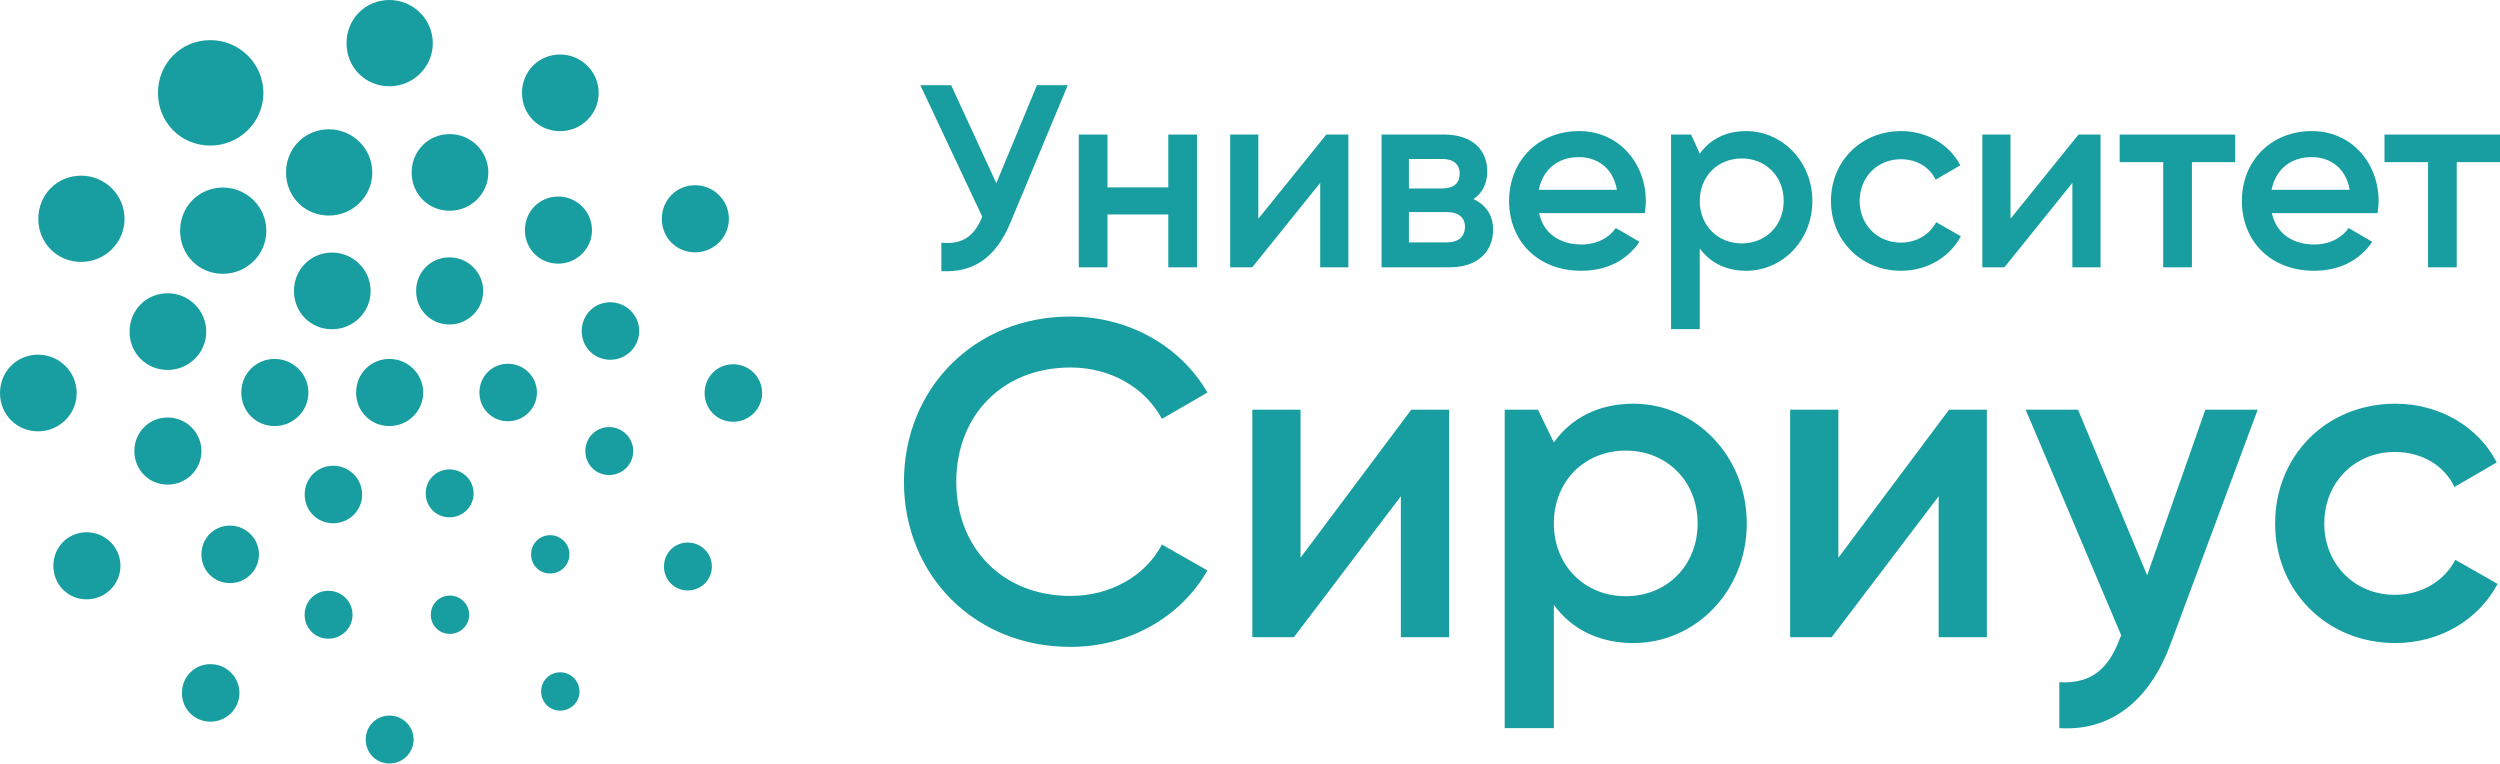
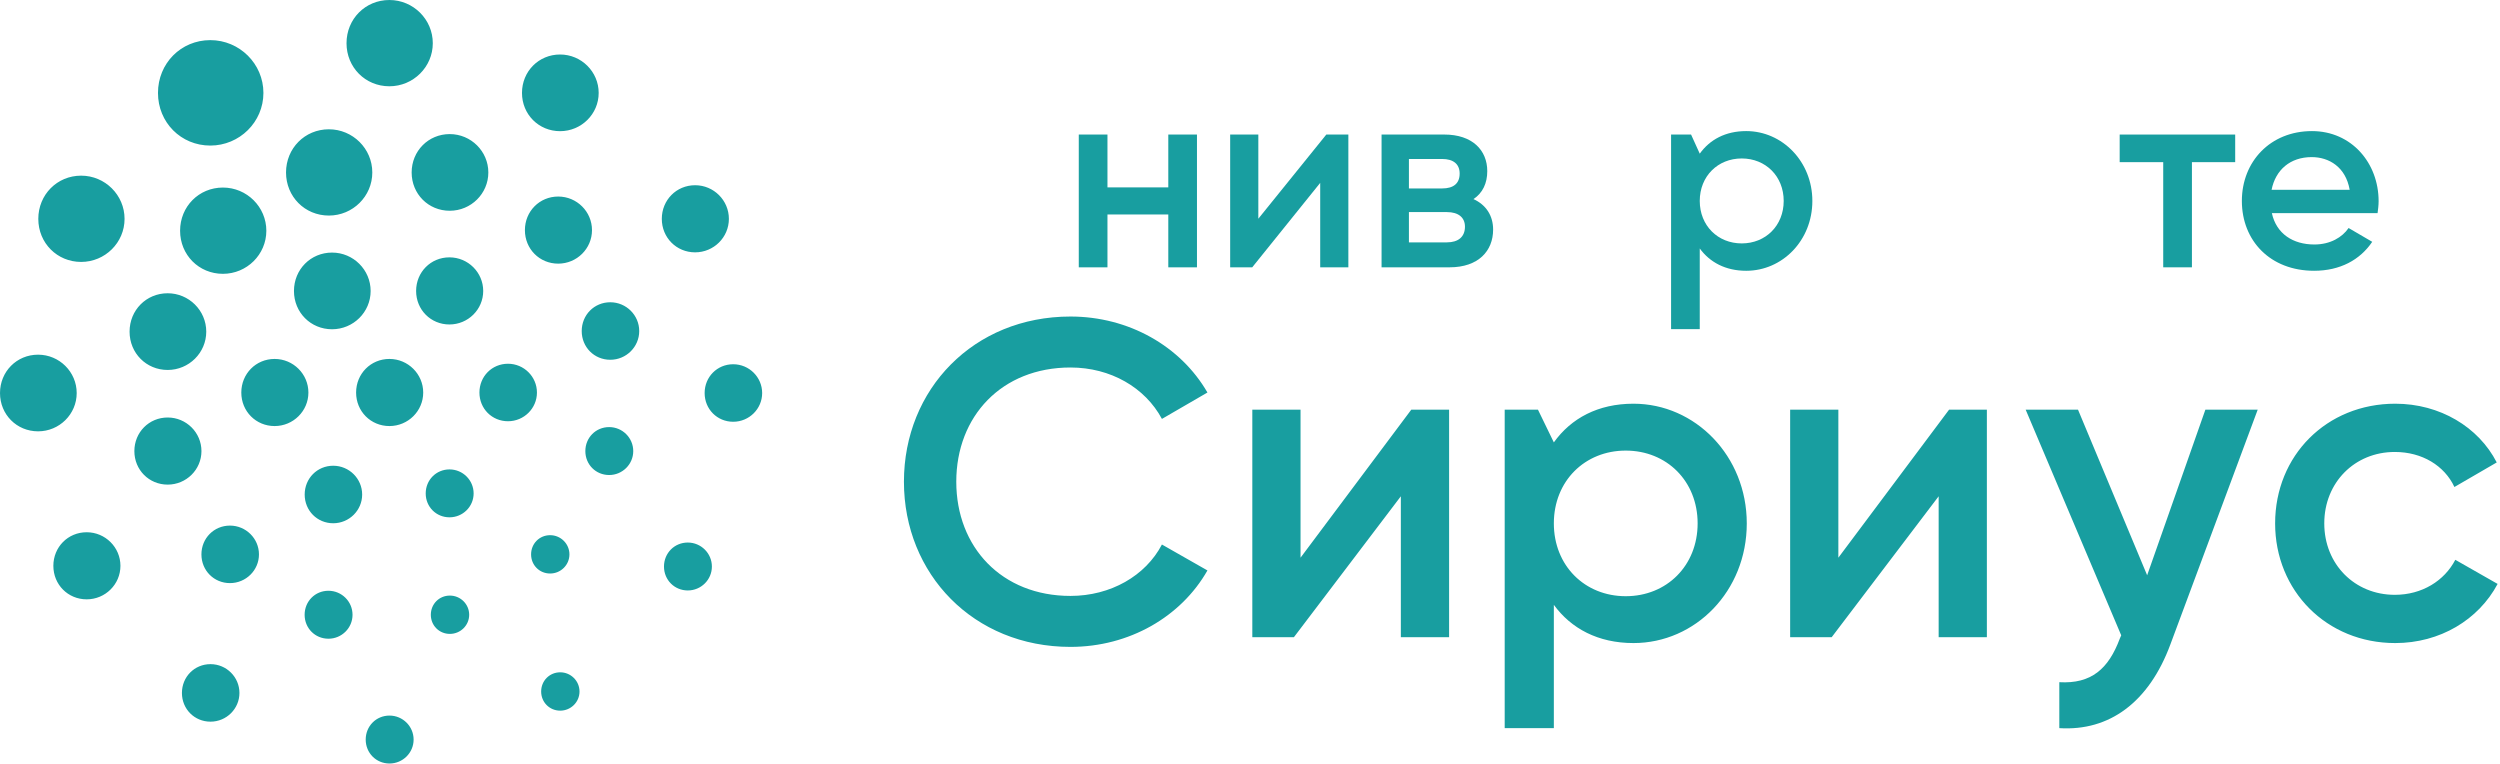
<svg xmlns="http://www.w3.org/2000/svg" xml:space="preserve" width="139.624mm" height="42.642mm" style="shape-rendering:geometricPrecision; text-rendering:geometricPrecision; image-rendering:optimizeQuality; fill-rule:evenodd; clip-rule:evenodd" viewBox="0 0 13948.11 4259.82">
  <defs>
    <style type="text/css">  .fil0 {fill:#189EA0;fill-rule:nonzero}  </style>
  </defs>
  <g id="Слой_x0020_1">
    <g id="_2490663431664">
      <path class="fil0" d="M2173.04 4259.82c-74.32,0 -132.7,-58.73 -132.7,-133.56 0,-75.06 58.38,-133.89 132.7,-133.89 74.22,0 134.6,60.18 134.6,133.89 0,73.75 -60.38,133.56 -134.6,133.56zm952.51 -294.9c59.29,0 107.68,-47.81 107.68,-106.75 0,-59.03 -48.39,-107.21 -107.68,-107.21 -59.51,0 -106.3,47.08 -106.3,107.21 0,59.77 46.79,106.75 106.3,106.75zm711.72 -670.63c74.16,0 134.54,-59.77 134.54,-133.46 0,-73.71 -60.38,-133.88 -134.54,-133.88 -74.32,0 -132.74,58.83 -132.74,133.88 0,74.87 58.42,133.46 132.74,133.46zm253.35 -941.19c89.1,0 161.62,-71.86 161.62,-160.19 0,-88.58 -72.53,-160.71 -161.62,-160.71 -89.26,0 -159.32,70.64 -159.32,160.71 0,89.78 70.06,160.19 159.32,160.19zm-212.44 -945.2c103.99,0 188.46,-83.75 188.46,-186.9 0,-103.31 -84.46,-187.58 -188.46,-187.58 -104.17,0 -185.81,82.53 -185.81,187.58 0,104.79 81.64,186.9 185.81,186.9zm-753.41 -676.05c118.8,0 215.38,-95.59 215.38,-213.45 0,-118.04 -96.58,-214.34 -215.38,-214.34 -119.05,0 -212.47,94.2 -212.47,214.34 0,119.78 93.42,213.45 212.47,213.45zm-952.4 -250.51c133.51,0 242.28,-107.74 242.28,-240.28 0,-132.74 -108.77,-241.05 -242.28,-241.05 -134.15,0 -239.05,105.99 -239.05,241.05 0,134.76 104.89,240.28 239.05,240.28zm-998.99 330.82c163.31,0 296.28,-131.57 296.28,-293.72 0,-162.23 -132.96,-294.57 -296.28,-294.57 -163.7,0 -291.97,129.49 -291.97,294.57 0,164.72 128.27,293.72 291.97,293.72zm-720.73 649.17c133.56,0 242.28,-107.73 242.28,-240.21 0,-132.85 -108.72,-241.1 -242.28,-241.1 -133.88,0 -238.94,106.03 -238.94,241.1 0,134.74 105.05,240.21 238.94,240.21zm-240.22 945.19c118.8,0 215.46,-95.72 215.46,-213.5 0,-118.07 -96.66,-214.22 -215.46,-214.22 -119.02,0 -212.42,94.13 -212.42,214.22 0,119.78 93.4,213.5 212.42,213.5zm271.1 937.33c103.88,0 188.4,-83.73 188.4,-186.89 0,-103.3 -84.51,-187.42 -188.4,-187.42 -104.18,0 -185.86,82.41 -185.86,187.42 0,104.8 81.68,186.89 185.86,186.89zm690.87 682.49c89,0 161.47,-71.91 161.47,-160.19 0,-88.64 -72.48,-160.76 -161.47,-160.76 -89.4,0 -159.41,70.74 -159.41,160.76 0,89.83 70.01,160.19 159.41,160.19zm1333.47 -1140.13c74.22,0 134.6,-59.6 134.6,-133.27 0,-73.89 -60.38,-134.02 -134.6,-134.02 -74.32,0 -132.74,58.99 -132.74,134.02 0,74.85 58.42,133.27 132.74,133.27zm326.34 -536.03c89.01,0 161.52,-71.72 161.52,-160.04 0,-88.59 -72.52,-160.76 -161.52,-160.76 -89.41,0 -159.36,70.68 -159.36,160.76 0,89.77 69.95,160.04 159.36,160.04zm-326.81 -539.91c104.08,0 188.55,-83.8 188.55,-186.91 0,-103.3 -84.46,-187.57 -188.55,-187.57 -104.13,0 -185.81,82.42 -185.81,187.57 0,104.7 81.68,186.91 185.81,186.91zm-654.93 26.71c118.84,0 215.4,-95.74 215.4,-213.56 0,-118.08 -96.56,-214.28 -215.4,-214.28 -119.07,0 -212.39,94.19 -212.39,214.28 0,119.68 93.32,213.56 212.39,213.56zm320.2 540.06c103.97,0 188.55,-83.85 188.55,-186.85 0,-103.3 -84.57,-187.63 -188.55,-187.63 -104.07,0 -185.87,82.53 -185.87,187.63 0,104.74 81.8,186.85 185.87,186.85zm-640.53 0c103.97,0 188.5,-83.85 188.5,-186.85 0,-103.36 -84.52,-187.63 -188.5,-187.63 -104.17,0 -185.86,82.53 -185.86,187.63 0,104.74 81.69,186.85 185.86,186.85zm326.91 542.27c89.11,0 161.52,-71.86 161.52,-160.14 0,-88.58 -72.42,-160.75 -161.52,-160.75 -89.25,0 -159.16,70.58 -159.16,160.75 0,89.68 69.91,160.14 159.16,160.14zm-26.75 644.18c74.22,0 134.54,-59.85 134.54,-133.46 0,-73.97 -60.32,-134.08 -134.54,-134.08 -74.33,0 -132.75,59.03 -132.75,134.08 0,74.79 58.42,133.46 132.75,133.46zm-549.34 -310.23c89.17,0 161.84,-71.8 161.84,-160.07 0,-88.64 -72.68,-160.81 -161.84,-160.81 -89.25,0 -159.2,70.68 -159.2,160.81 0,89.72 69.95,160.07 159.2,160.07zm-347.43 -549.52c103.91,0 188.4,-83.79 188.4,-186.89 0,-103.36 -84.48,-187.58 -188.4,-187.58 -104.07,0 -185.87,82.47 -185.87,187.58 0,104.79 81.8,186.89 185.87,186.89zm-0.2 -639.71c118.8,0 215.42,-95.84 215.42,-213.66 0,-118.09 -96.62,-214.24 -215.42,-214.24 -119.11,0 -212.43,94.15 -212.43,214.24 0,119.83 93.32,213.66 212.43,213.66zm308.37 -536.35c133.62,0 242.28,-107.79 242.28,-240.32 0,-132.81 -108.66,-241 -242.28,-241 -134.14,0 -238.94,106.03 -238.94,241 0,134.8 104.79,240.32 238.94,240.32zm591.17 -325.06c133.62,0 242.28,-107.72 242.28,-240.32 0,-132.85 -108.66,-240.99 -242.28,-240.99 -134.09,0 -239.05,105.92 -239.05,240.99 0,134.8 104.95,240.32 239.05,240.32zm674.25 -26.81c118.8,0 215.41,-95.59 215.41,-213.51 0,-117.98 -96.61,-214.24 -215.41,-214.24 -119.12,0 -212.44,94.2 -212.44,214.24 0,119.88 93.32,213.51 212.44,213.51zm605.21 295.1c104.03,0 188.55,-83.79 188.55,-186.9 0,-103.25 -84.51,-187.52 -188.55,-187.52 -104.11,0 -185.77,82.47 -185.77,187.52 0,104.95 81.66,186.9 185.77,186.9zm290.46 536.29c89.06,0 161.53,-71.76 161.53,-160.18 0,-88.59 -72.48,-160.66 -161.53,-160.66 -89.36,0 -159.3,70.58 -159.3,160.66 0,89.87 69.94,160.18 159.3,160.18zm-6.27 643.01c74.18,0 134.5,-59.92 134.5,-133.42 0,-73.91 -60.32,-133.98 -134.5,-133.98 -74.48,0 -132.74,58.93 -132.74,133.98 0,74.73 58.26,133.42 132.74,133.42zm-329.33 549.53c59.46,0 107.8,-47.77 107.8,-106.72 0,-58.97 -48.34,-107.15 -107.8,-107.15 -59.5,0 -106.13,47.04 -106.13,107.15 0,59.97 46.63,106.72 106.13,106.72zm-559.29 336.89c59.34,0 107.78,-47.81 107.78,-106.7 0,-59.05 -48.44,-107.07 -107.78,-107.07 -59.52,0 -106.25,46.94 -106.25,107.07 0,59.91 46.73,106.7 106.25,106.7z" />
      <path class="fil0" d="M12693.51 2920.09c0,-378.22 286.86,-667.73 670.23,-667.73 248.78,0 464.49,129.62 566.15,327.64l-236.05 137.06c-55.79,-119.31 -180.36,-195.48 -332.67,-195.48 -223.4,0 -393.46,170.11 -393.46,398.5 0,228.54 170.06,398.54 393.46,398.54 152.31,0 276.88,-78.6 337.61,-195.38l236.05 134.55c-106.6,200.53 -322.32,329.99 -571.1,329.99 -383.38,0 -670.23,-291.91 -670.23,-667.71zm-97.13 -634.61l-487.29 1309.93c-119.42,322.49 -340.24,484.92 -619.64,467.06l0 -256.33c177.85,10.18 274.35,-73.61 337.67,-243.72l7.72 -17.76 -533.22 -1259.18 292.02 0 385.84 924.14 324.96 -924.14 291.94 0zm-1511.13 0l0 1269.42 -269 0 0 -786.05 -596.67 786.05 -231.89 0 0 -1269.42 268.95 0 0 826.04 617.87 -826.04 210.74 0zm-1339.54 634.61c0,378.38 -286.92,667.71 -632.15,667.71 -197.97,0 -347.79,-81.23 -444.26,-213.2l0 687.88 -274.21 0 0 -1776.99 185.52 0 88.69 182.71c96.46,-134.54 246.29,-215.83 444.26,-215.83 345.24,0 632.15,292.02 632.15,667.73zm-274.21 0c0,-236.11 -172.53,-406.12 -401.13,-406.12 -228.44,0 -401.07,170.02 -401.07,406.12 0,236.15 172.63,406.27 401.07,406.27 228.6,0 401.13,-170.13 401.13,-406.27zm-1386.62 -634.61l0 1269.42 -269.21 0 0 -786.05 -596.52 786.05 -232.14 0 0 -1269.42 269.04 0 0 826.04 618 -826.04 210.83 0zm-3041.6 402.05c0,515.4 388.4,921.63 929.24,921.63 327.32,0 616.8,-167.59 764.07,-426.5l-253.93 -144.64c-91.35,175.06 -286.75,286.76 -510.14,286.76 -383.37,0 -637.24,-271.62 -637.24,-637.24 0,-365.51 253.87,-637.19 637.24,-637.19 223.39,0 416.36,111.7 510.14,286.86l253.93 -147.26c-149.84,-258.97 -439.33,-423.93 -764.07,-423.93 -540.84,0 -929.24,406.22 -929.24,921.52z" />
-       <path class="fil0" d="M5957.37 475.37l-321.61 770.55c-81.48,194 -207.28,277.02 -383.68,266.62l0 -158.53c119.94,11.94 185.2,-38.45 228.09,-145.15l-345.24 -733.49 171.86 0 251.91 546.74 226.68 -546.74 171.98 0z" />
      <polygon class="fil0" points="6678.18,750.62 6678.18,1491.53 6518.21,1491.53 6518.21,1196.58 6178.8,1196.58 6178.8,1491.53 6018.76,1491.53 6018.76,750.62 6178.8,750.62 6178.8,1045.46 6518.21,1045.46 6518.21,750.62 " />
      <polygon class="fil0" points="7522.82,750.62 7522.82,1491.53 7365.74,1491.53 7365.74,1020.3 6986.37,1491.53 6863.4,1491.53 6863.4,750.62 7020.54,750.62 7020.54,1220.32 7399.86,750.62 " />
      <path class="fil0" d="M8330.46 1281.05c0,118.59 -81.59,210.36 -243.06,210.36l-379.31 0 0 -740.8 349.72 0c157.1,0 240.01,87.4 240.01,204.44 0,66.71 -25.22,121.49 -77.05,155.66 71.19,32.54 109.69,93.26 109.69,170.34zm-469.75 -394.09l0 164.41 185.26 0c63.65,0 97.79,-28.06 97.79,-82.99 0,-53.33 -35.56,-81.43 -97.79,-81.43l-185.26 0zm312.65 377.81c0,-51.84 -37.01,-81.49 -100.84,-81.49l-211.81 0 0 168.93 211.81 0c63.82,0 100.84,-31.18 100.84,-87.44z" />
-       <path class="fil0" d="M8823.88 1364.08c89,0 155.5,-40 191.11,-91.94l131.88 77.05c-68.14,100.8 -179.28,161.53 -324.43,161.53 -244.46,0 -402.88,-167.4 -402.88,-389.7 0,-219.29 158.42,-389.61 390.99,-389.61 220.76,0 371.89,177.79 371.89,391.15 0,22.13 -2.94,45.9 -5.82,66.65l-589.72 0c25.16,115.56 118.43,174.86 236.98,174.86zm197.08 -305.29c-22.18,-127.41 -115.54,-182.26 -211.89,-182.26 -120.05,0 -201.47,71.13 -223.77,182.26l435.66 0z" />
      <path class="fil0" d="M10111.57 1121.04c0,220.81 -167.35,389.7 -368.92,389.7 -115.5,0 -202.91,-47.41 -259.31,-124.47l0 449.94 -159.98 0 0 -1085.57 111.53 0 48.45 106.7c56.4,-78.5 143.81,-126 259.31,-126 201.57,0 368.92,170.42 368.92,389.7zm-159.89 0c0,-137.8 -100.79,-236.99 -234.1,-236.99 -133.47,0 -234.25,99.19 -234.25,236.99 0,137.8 100.78,236.99 234.25,236.99 133.31,0 234.1,-99.19 234.1,-236.99z" />
-       <path class="fil0" d="M10215.36 1121.04c0,-220.81 167.45,-389.7 391.24,-389.7 145.2,0 271.11,75.6 330.41,191.16l-137.74 79.99c-32.75,-69.65 -105.32,-114.11 -194.16,-114.11 -130.39,0 -229.68,99.35 -229.68,232.66 0,133.41 99.29,232.6 229.68,232.6 88.84,0 161.41,-45.91 197.09,-114.06l137.8 78.55c-62.29,116.99 -188.2,192.61 -333.4,192.61 -223.79,0 -391.24,-170.44 -391.24,-389.7z" />
-       <polygon class="fil0" points="11719.44,750.62 11719.44,1491.53 11562.24,1491.53 11562.24,1020.3 11182.98,1491.53 11059.97,1491.53 11059.97,750.62 11217.17,750.62 11217.17,1220.32 11596.41,750.62 " />
      <polygon class="fil0" points="12470.68,904.69 12229.27,904.69 12229.27,1491.43 12069.14,1491.43 12069.14,904.69 11826.18,904.69 11826.18,750.68 12470.68,750.68 " />
      <path class="fil0" d="M12912.31 1364.08c89.01,0 155.55,-40 191.12,-91.94l131.78 77.05c-68.06,100.8 -179.18,161.53 -324.33,161.53 -244.4,0 -402.94,-167.4 -402.94,-389.7 0,-219.29 158.54,-389.61 391.05,-389.61 220.75,0 371.89,177.79 371.89,391.15 0,22.13 -2.94,45.9 -5.82,66.65l-589.74 0c25.13,115.56 118.4,174.86 236.99,174.86zm197.05 -305.29c-22.19,-127.41 -115.51,-182.26 -211.91,-182.26 -119.94,0 -201.51,71.13 -223.71,182.26l435.62 0z" />
-       <polygon class="fil0" points="13948.11,904.69 13706.71,904.69 13706.71,1491.43 13546.68,1491.43 13546.68,904.69 13303.62,904.69 13303.62,750.68 13948.11,750.68 " />
    </g>
  </g>
</svg>